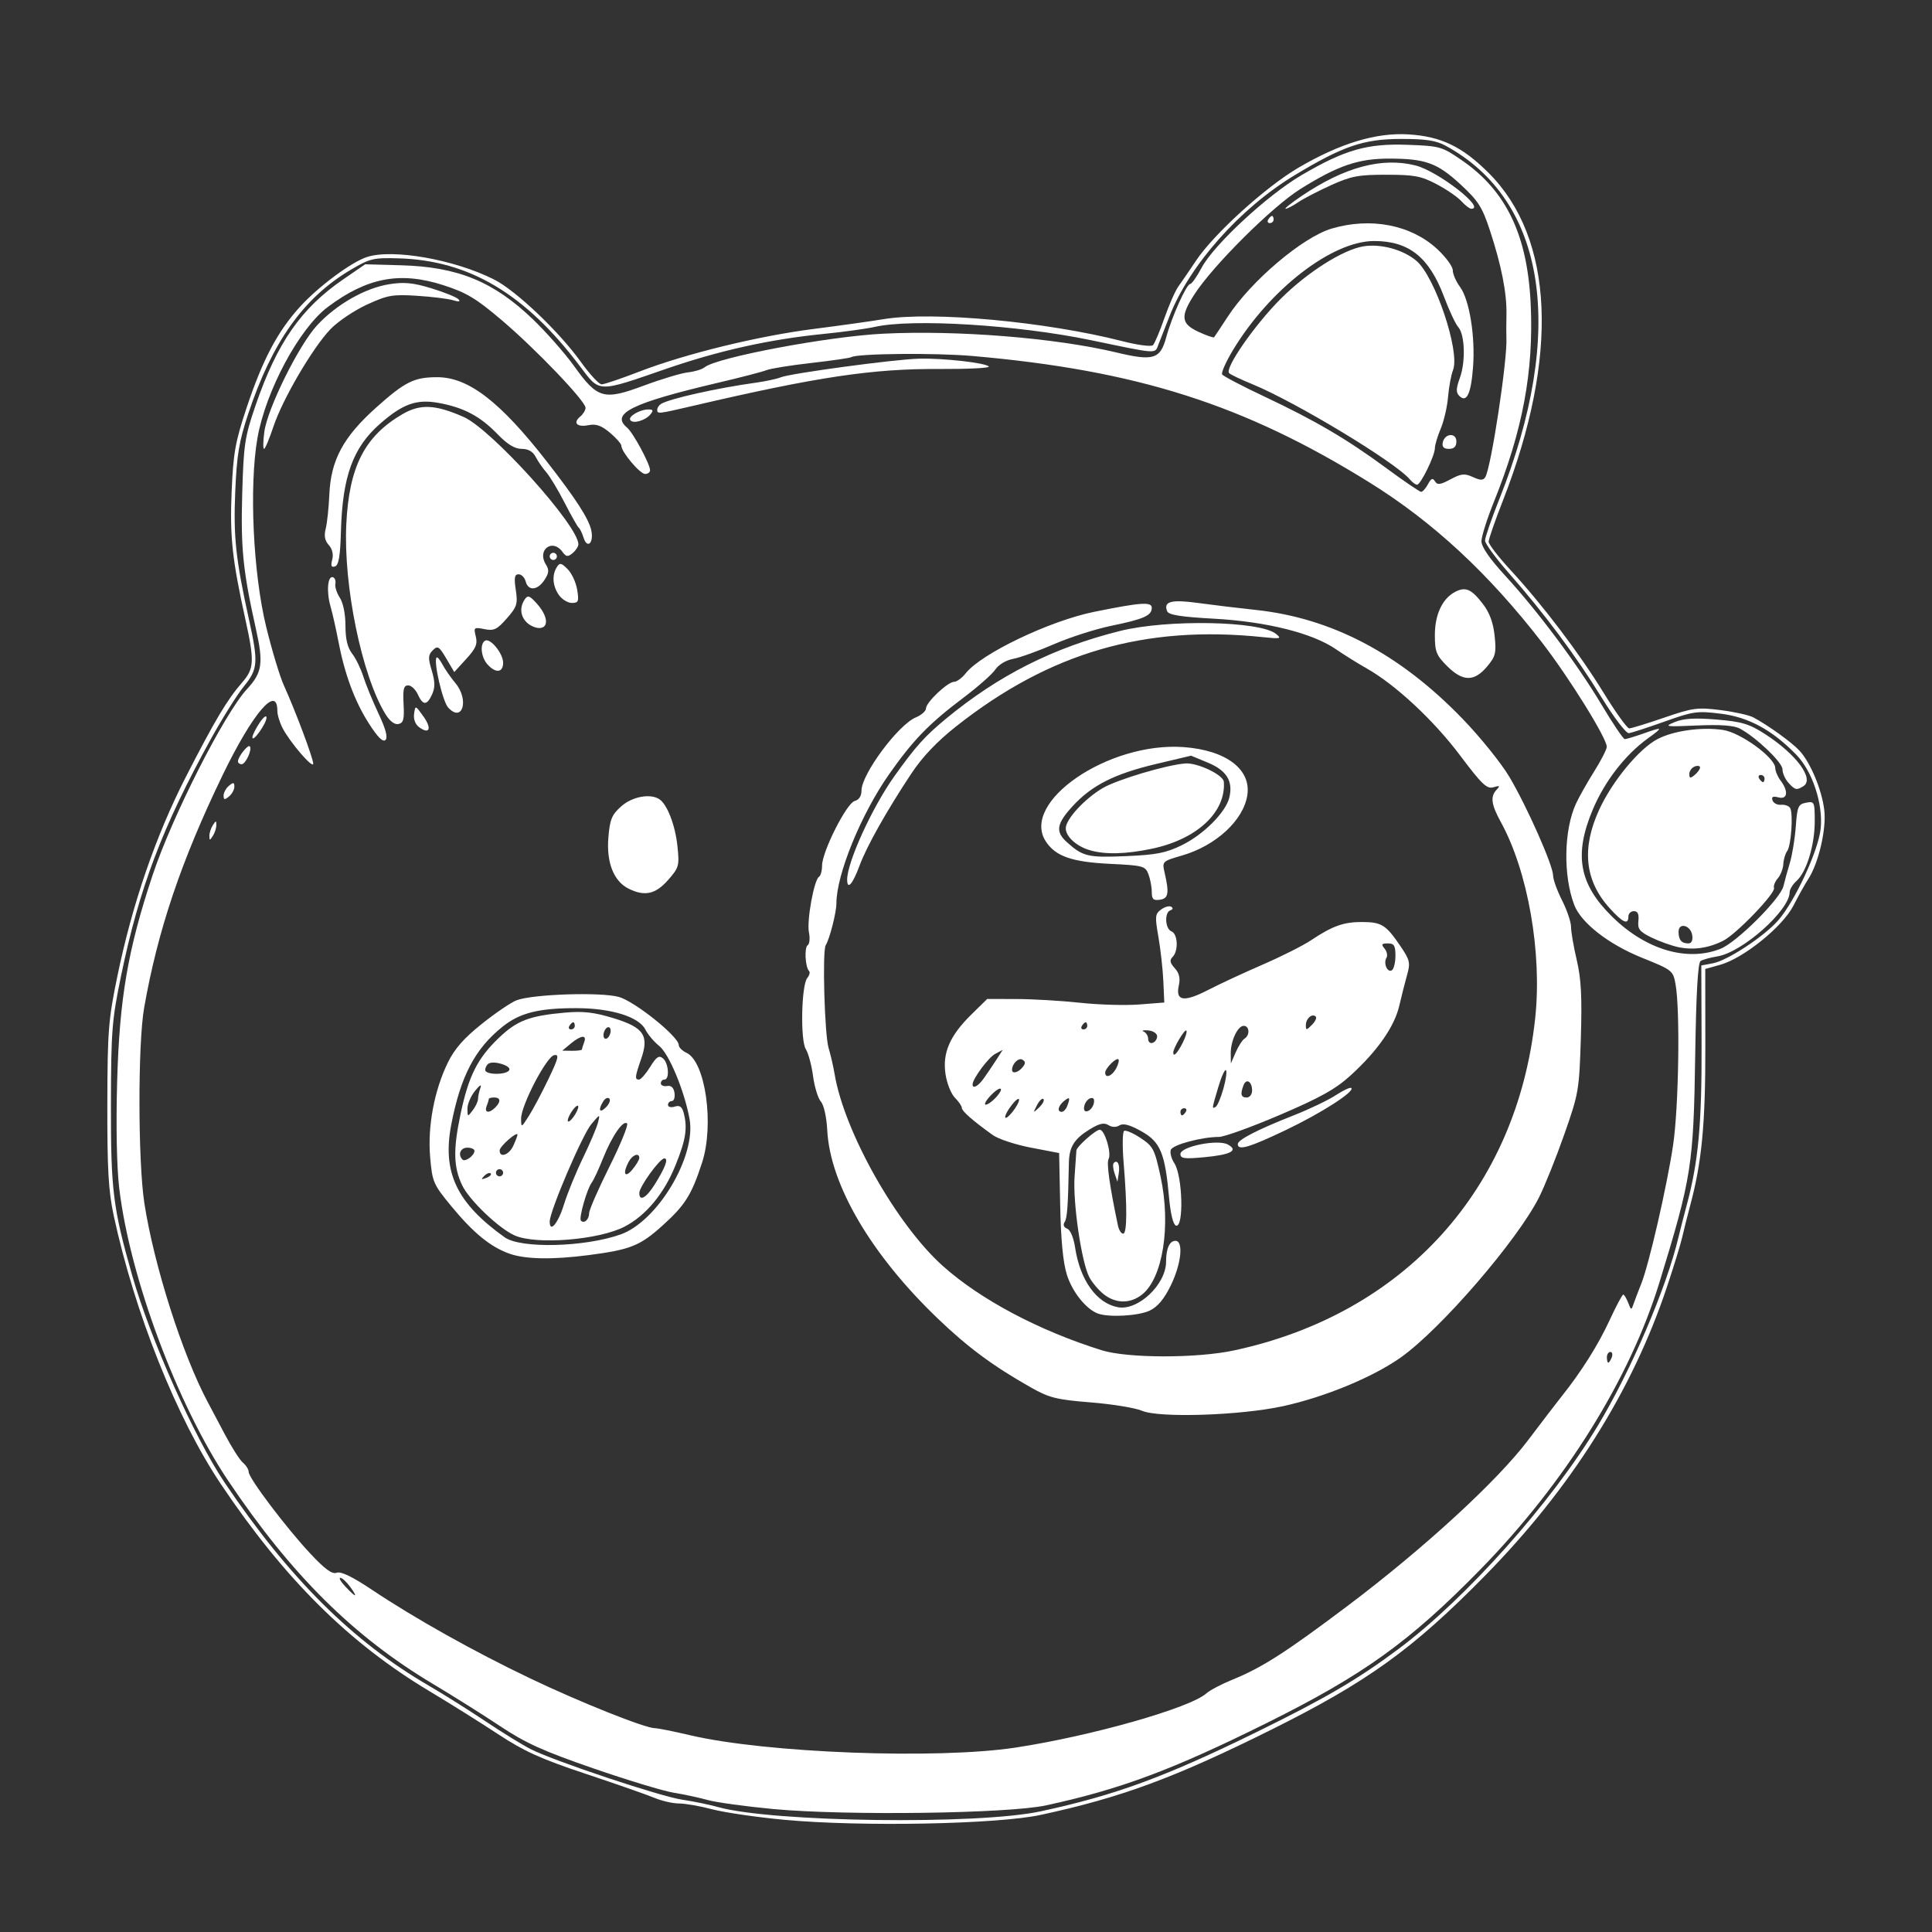
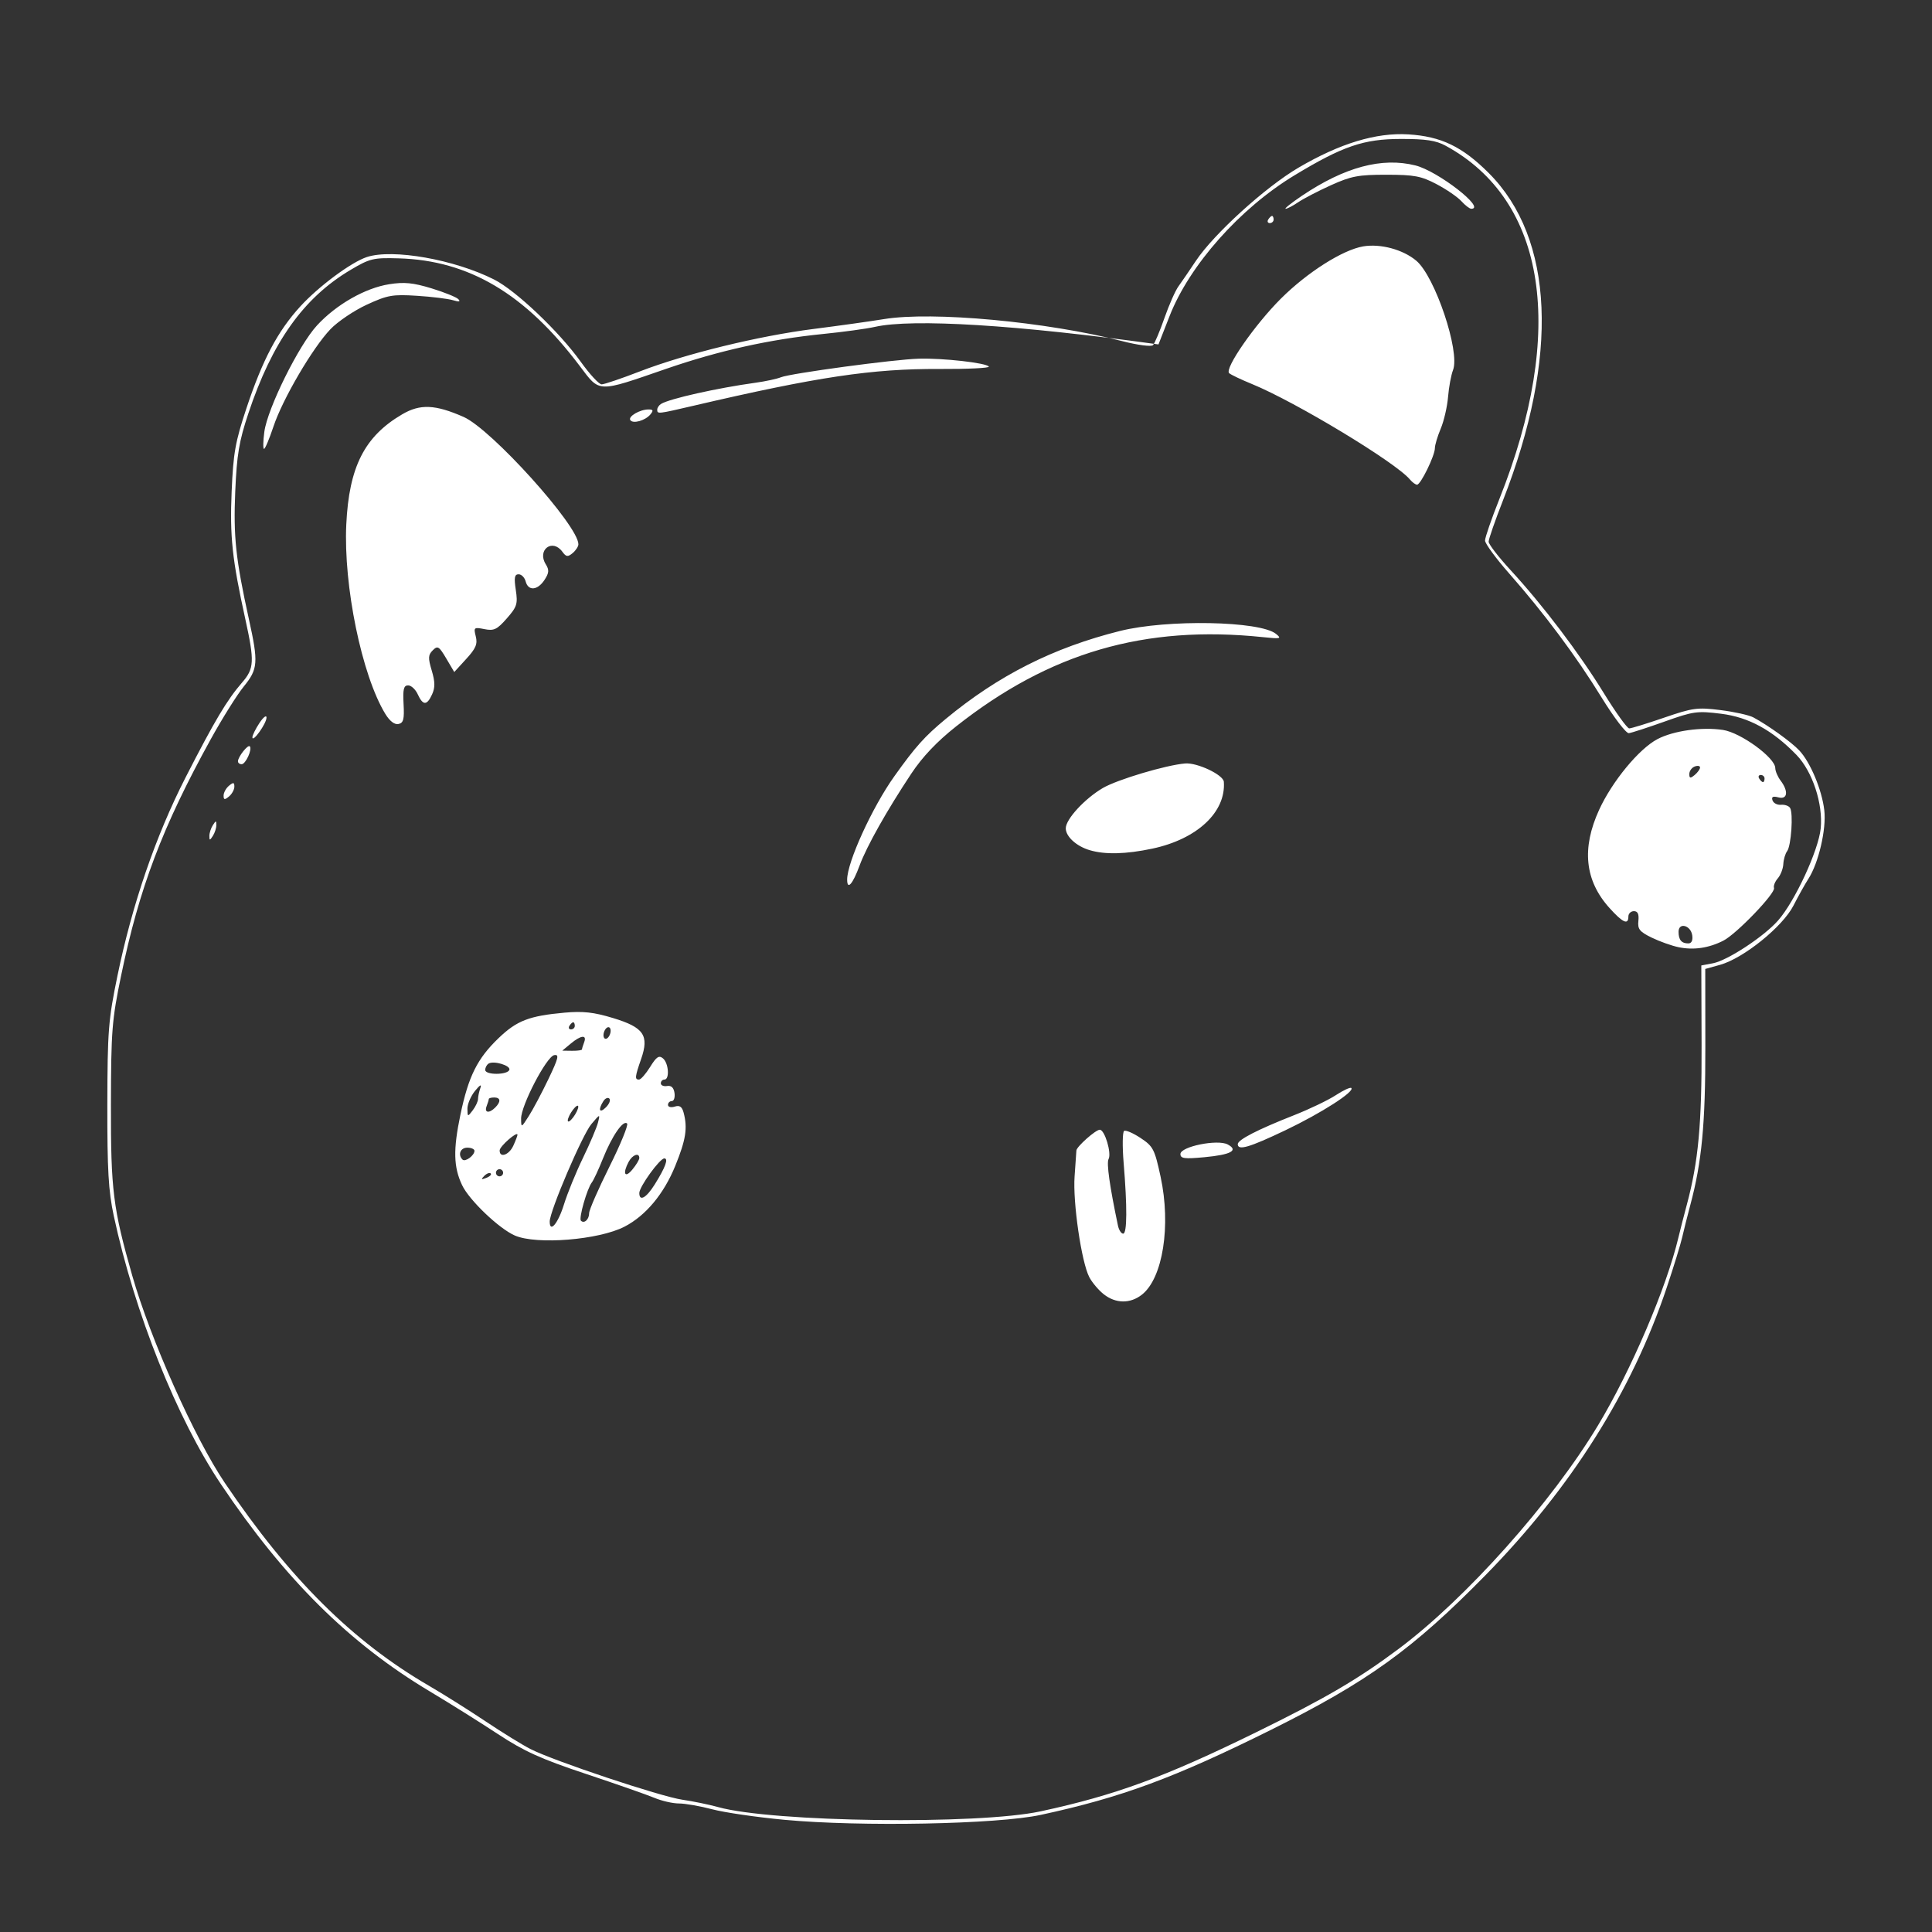
<svg xmlns="http://www.w3.org/2000/svg" width="72" height="72" viewBox="0 0 72 72" fill="none">
  <rect x="0" y="0" width="72" height="72" fill="#333333" stroke="none" />
-   <path d="M29.234 67.819C28.206 67.723 26.995 67.547 26.544 67.427C26.093 67.308 25.535 67.21 25.304 67.21C25.074 67.21 24.662 67.116 24.389 67.001C24.116 66.887 22.963 66.483 21.827 66.105C20.152 65.547 19.534 65.267 18.555 64.623C17.891 64.186 16.747 63.469 16.012 63.03C13.018 61.24 10.61 58.851 8.241 55.323C6.591 52.866 5.02 48.933 4.239 45.308C4.042 44.391 3.996 43.594 4 41.168C4.006 38.414 4.037 38.012 4.378 36.36C4.928 33.695 5.804 31.147 6.92 28.965C7.999 26.858 8.461 26.082 9.021 25.437C9.476 24.913 9.489 24.651 9.142 23.071C8.651 20.837 8.562 20.004 8.633 18.312C8.694 16.885 8.768 16.465 9.184 15.214C9.786 13.404 10.347 12.344 11.192 11.419C11.876 10.671 13.093 9.768 13.675 9.578C14.638 9.264 16.939 9.671 18.416 10.418C19.229 10.829 20.836 12.356 21.648 13.489C21.977 13.948 22.325 14.324 22.421 14.324C22.518 14.324 23.155 14.108 23.838 13.844C25.543 13.186 28.269 12.519 30.323 12.259C31.266 12.139 32.443 11.974 32.937 11.893C34.743 11.595 38.989 11.988 41.83 12.715C42.397 12.861 42.905 12.927 42.968 12.863C43.031 12.8 43.222 12.347 43.394 11.856C43.566 11.365 43.8 10.833 43.916 10.674C44.031 10.514 44.326 10.084 44.571 9.716C45.238 8.716 47.165 6.967 48.392 6.248C49.938 5.342 51.281 4.935 52.486 5.008C53.705 5.083 54.495 5.463 55.481 6.448C57.916 8.883 58.108 13.286 56.013 18.645C55.718 19.398 55.477 20.092 55.477 20.187C55.477 20.282 55.845 20.759 56.296 21.248C57.501 22.555 58.857 24.345 59.771 25.833C60.215 26.554 60.64 27.145 60.716 27.145C60.792 27.145 61.378 26.965 62.018 26.745C63.086 26.378 63.258 26.355 64.118 26.463C64.633 26.528 65.184 26.65 65.342 26.735C65.892 27.029 66.764 27.657 67.056 27.969C67.469 28.41 67.896 29.432 67.986 30.194C68.069 30.892 67.773 32.167 67.392 32.754C67.273 32.937 67.022 33.386 66.835 33.752C66.433 34.536 64.978 35.711 64.106 35.955L63.55 36.11L63.553 39.006C63.557 41.888 63.421 43.312 62.993 44.907C62.885 45.311 62.749 45.852 62.691 46.109C62.633 46.366 62.374 47.207 62.116 47.979C60.822 51.848 58.551 55.452 55.357 58.706C52.654 61.459 50.968 62.675 47.361 64.469C43.758 66.26 41.79 66.987 38.783 67.636C37.161 67.987 32.075 68.084 29.234 67.819ZM38.783 67.503C41.563 66.903 43.407 66.227 46.796 64.565C49.399 63.289 50.596 62.589 52.123 61.449C54.633 59.573 57.815 56.008 59.553 53.12C60.787 51.072 62.109 47.98 62.552 46.109C62.613 45.852 62.751 45.311 62.86 44.907C63.294 43.289 63.423 41.898 63.413 38.941L63.403 35.98L63.838 35.898C64.376 35.797 65.739 34.902 66.263 34.305C66.892 33.589 67.768 31.697 67.852 30.875C67.945 29.961 67.545 28.748 66.949 28.133C66.058 27.213 65.172 26.729 64.146 26.6C63.251 26.488 63.108 26.507 62.036 26.89C61.403 27.116 60.803 27.311 60.702 27.323C60.601 27.335 60.146 26.739 59.69 25.999C58.741 24.455 57.548 22.855 56.247 21.377C55.75 20.812 55.343 20.258 55.343 20.144C55.343 20.031 55.584 19.334 55.878 18.595C58.372 12.335 57.631 7.472 53.873 5.43C53.513 5.234 53.134 5.177 52.205 5.178C50.818 5.18 50.044 5.444 48.248 6.53C46.209 7.762 44.325 9.885 43.584 11.786C43.426 12.19 43.242 12.663 43.173 12.836C43.032 13.195 43.193 13.205 40.653 12.677C37.913 12.107 34.008 11.867 32.608 12.181C32.295 12.252 31.422 12.372 30.668 12.447C28.675 12.648 26.8 13.065 24.827 13.745C22.233 14.641 22.365 14.645 21.603 13.636C19.577 10.951 17.477 9.703 14.859 9.628C13.911 9.601 13.786 9.631 13.065 10.058C11.313 11.097 10.143 12.741 9.254 15.411C8.909 16.448 8.826 16.942 8.767 18.312C8.695 20.004 8.784 20.835 9.275 23.071C9.634 24.701 9.616 24.93 9.083 25.586C8.834 25.892 8.282 26.774 7.856 27.545C6.054 30.811 5.188 33.094 4.513 36.36C4.171 38.013 4.139 38.412 4.134 41.168C4.128 44.352 4.212 45.028 4.929 47.54C5.606 49.909 7.248 53.586 8.375 55.257C10.784 58.828 13.139 61.169 15.981 62.82C16.512 63.129 17.458 63.723 18.083 64.141C18.707 64.559 19.467 65.028 19.772 65.183C20.642 65.627 24.615 66.952 25.428 67.07C25.832 67.129 26.433 67.253 26.763 67.345C28.784 67.909 36.434 68.01 38.783 67.503ZM41.135 48.234C40.94 48.081 40.697 47.792 40.594 47.594C40.301 47.028 39.977 44.802 40.047 43.839C40.082 43.361 40.112 42.928 40.114 42.876C40.121 42.733 40.831 42.102 40.986 42.102C41.17 42.102 41.432 42.976 41.313 43.195C41.232 43.343 41.353 44.2 41.663 45.675C41.698 45.84 41.785 45.975 41.857 45.975C42.005 45.975 42.011 44.975 41.874 43.327C41.824 42.715 41.832 42.183 41.893 42.146C41.954 42.108 42.231 42.227 42.508 42.411C42.975 42.72 43.03 42.826 43.251 43.849C43.646 45.676 43.336 47.635 42.556 48.248C42.121 48.59 41.581 48.585 41.135 48.234ZM19.186 46.044C18.598 45.788 17.486 44.727 17.221 44.167C16.901 43.493 16.886 42.843 17.158 41.543C17.459 40.108 17.788 39.448 18.582 38.687C19.263 38.034 19.718 37.859 21.038 37.739C21.727 37.677 22.128 37.721 22.851 37.941C23.995 38.288 24.199 38.588 23.892 39.468C23.661 40.133 23.651 40.233 23.814 40.233C23.882 40.233 24.068 40.02 24.229 39.761C24.463 39.382 24.558 39.319 24.707 39.443C24.92 39.62 24.961 40.233 24.76 40.233C24.687 40.233 24.627 40.295 24.627 40.372C24.627 40.449 24.732 40.494 24.86 40.472C25.016 40.446 25.108 40.533 25.137 40.733C25.16 40.899 25.115 41.034 25.037 41.034C24.958 41.034 24.894 41.098 24.894 41.176C24.894 41.255 25.006 41.283 25.144 41.24C25.328 41.181 25.416 41.241 25.476 41.464C25.63 42.037 25.561 42.476 25.166 43.446C24.739 44.497 24.063 45.306 23.274 45.714C22.315 46.209 19.997 46.397 19.186 46.044ZM21.018 44.884C21.145 44.473 21.463 43.694 21.725 43.153C21.987 42.612 22.239 42.019 22.285 41.835C22.368 41.507 22.363 41.508 22.037 41.894C21.703 42.289 20.486 45.136 20.486 45.523C20.486 45.968 20.799 45.593 21.018 44.884ZM21.956 45.209C21.956 45.09 22.296 44.312 22.711 43.48C23.127 42.647 23.423 41.923 23.37 41.87C23.226 41.726 22.806 42.336 22.472 43.171C22.311 43.575 22.124 43.978 22.056 44.066C21.876 44.301 21.562 45.404 21.65 45.492C21.772 45.614 21.956 45.444 21.956 45.209ZM24.401 44.139C24.799 43.501 24.92 43.171 24.757 43.171C24.588 43.171 23.825 44.227 23.825 44.46C23.825 44.79 24.085 44.645 24.401 44.139ZM18.287 43.731C18.245 43.69 18.137 43.731 18.047 43.822C17.916 43.954 17.931 43.969 18.122 43.897C18.253 43.847 18.328 43.772 18.287 43.731ZM18.75 43.705C18.75 43.632 18.69 43.572 18.617 43.572C18.543 43.572 18.483 43.632 18.483 43.705C18.483 43.779 18.543 43.839 18.617 43.839C18.69 43.839 18.75 43.779 18.75 43.705ZM23.825 43.156C23.825 42.942 23.57 43.032 23.429 43.296C23.195 43.733 23.282 43.927 23.563 43.59C23.707 43.417 23.825 43.221 23.825 43.156ZM17.682 42.887C17.682 42.823 17.562 42.77 17.415 42.77C17.158 42.77 17.053 43.031 17.236 43.214C17.337 43.315 17.682 43.062 17.682 42.887ZM19.13 42.697C19.215 42.51 19.285 42.327 19.285 42.29C19.285 42.14 18.625 42.717 18.621 42.87C18.613 43.168 18.97 43.047 19.13 42.697ZM20.437 40.216C20.813 39.431 20.848 39.285 20.653 39.322C20.367 39.374 19.417 41.197 19.42 41.687C19.423 42.034 19.424 42.034 19.705 41.595C19.86 41.352 20.19 40.732 20.437 40.216ZM21.551 41.242C21.548 41.164 21.458 41.218 21.35 41.36C21.242 41.503 21.156 41.683 21.159 41.761C21.161 41.839 21.251 41.785 21.359 41.643C21.467 41.5 21.553 41.32 21.551 41.242ZM17.815 40.953C17.815 40.862 17.855 40.679 17.903 40.544C17.958 40.39 17.884 40.431 17.703 40.654C17.544 40.85 17.417 41.15 17.419 41.322C17.423 41.626 17.429 41.627 17.619 41.376C17.727 41.233 17.815 41.043 17.815 40.953ZM18.456 41.274C18.675 41.056 18.658 40.9 18.416 40.9C18.306 40.9 18.216 40.926 18.216 40.956C18.216 40.987 18.18 41.107 18.135 41.223C18.039 41.473 18.228 41.503 18.456 41.274ZM22.708 40.941C22.654 40.886 22.553 40.93 22.485 41.038C22.279 41.363 22.341 41.508 22.582 41.266C22.706 41.142 22.763 40.996 22.708 40.941ZM18.983 39.869C19.036 39.709 18.401 39.518 18.21 39.636C18.14 39.679 18.083 39.786 18.083 39.873C18.082 40.069 18.918 40.065 18.983 39.869ZM21.689 39.108C21.689 39.078 21.725 38.958 21.77 38.841C21.88 38.552 21.649 38.576 21.269 38.893L20.954 39.155L21.321 39.16C21.523 39.162 21.689 39.139 21.689 39.108ZM22.757 38.414C22.757 38.304 22.697 38.251 22.623 38.296C22.55 38.342 22.49 38.469 22.49 38.579C22.49 38.689 22.55 38.742 22.623 38.697C22.697 38.651 22.757 38.524 22.757 38.414ZM21.421 38.229C21.421 38.156 21.395 38.096 21.362 38.096C21.33 38.096 21.266 38.156 21.221 38.229C21.176 38.303 21.202 38.363 21.28 38.363C21.358 38.363 21.421 38.303 21.421 38.229ZM43.991 43.008C43.991 42.729 45.376 42.448 45.754 42.651C46.17 42.873 45.876 43.033 44.883 43.126C44.141 43.196 43.991 43.176 43.991 43.008ZM46.128 42.639C46.128 42.476 46.864 42.097 48.22 41.563C48.796 41.336 49.498 41 49.78 40.815C50.062 40.631 50.323 40.51 50.36 40.547C50.493 40.68 49.237 41.485 47.904 42.121C46.55 42.766 46.128 42.889 46.128 42.639ZM62.555 35.299C62.298 35.246 61.847 35.085 61.553 34.942C61.102 34.722 61.025 34.625 61.058 34.319C61.084 34.065 61.035 33.956 60.891 33.956C60.778 33.956 60.685 34.046 60.685 34.156C60.685 34.482 60.478 34.389 59.982 33.84C59.062 32.82 58.935 31.619 59.596 30.177C60.082 29.117 61.082 27.905 61.768 27.545C62.366 27.231 63.418 27.084 64.212 27.203C64.871 27.302 66.154 28.237 66.159 28.622C66.16 28.736 66.249 28.947 66.357 29.089C66.659 29.489 66.618 29.806 66.276 29.716C66.07 29.662 66.01 29.694 66.057 29.829C66.093 29.932 66.236 30.005 66.374 29.992C66.511 29.979 66.663 30.032 66.711 30.109C66.835 30.309 66.752 31.519 66.602 31.719C66.532 31.811 66.468 32.028 66.459 32.201C66.45 32.375 66.357 32.615 66.252 32.735C66.148 32.856 66.085 33.016 66.112 33.09C66.182 33.279 64.714 34.807 64.224 35.056C63.678 35.333 63.113 35.416 62.555 35.299ZM63.065 34.859C63.011 34.48 62.555 34.361 62.555 34.725C62.555 35.028 62.665 35.158 62.92 35.158C63.038 35.158 63.092 35.047 63.065 34.859ZM65.76 29.014C65.76 28.941 65.697 28.881 65.619 28.881C65.541 28.881 65.514 28.941 65.56 29.014C65.605 29.088 65.669 29.148 65.701 29.148C65.734 29.148 65.76 29.088 65.76 29.014ZM63.356 28.602C63.356 28.54 63.266 28.523 63.156 28.566C63.046 28.608 62.956 28.733 62.956 28.845C62.956 29.009 62.993 29.016 63.156 28.881C63.266 28.789 63.356 28.664 63.356 28.602ZM31.571 32.779C31.571 32.131 32.503 30.089 33.327 28.933C34.115 27.826 34.461 27.441 35.244 26.793C37.208 25.168 39.253 24.136 41.74 23.514C43.499 23.075 46.951 23.139 47.551 23.622C47.774 23.802 47.728 23.814 47.063 23.744C42.661 23.285 39.116 24.317 35.625 27.076C34.919 27.634 34.376 28.206 33.964 28.827C33.048 30.207 32.298 31.541 32.034 32.257C31.777 32.954 31.571 33.186 31.571 32.779ZM40.605 31.682C40.11 31.534 39.718 31.174 39.718 30.868C39.718 30.53 40.423 29.764 41.1 29.367C41.637 29.053 43.452 28.511 44.167 28.452C44.617 28.414 45.591 28.876 45.609 29.135C45.691 30.265 44.613 31.272 42.944 31.626C41.956 31.835 41.18 31.854 40.605 31.682ZM7.803 31.151C7.803 31.041 7.861 30.861 7.933 30.751C8.048 30.573 8.062 30.573 8.062 30.751C8.062 30.861 8.004 31.041 7.933 31.151C7.818 31.329 7.803 31.329 7.803 31.151ZM8.333 29.648C8.333 29.538 8.424 29.373 8.534 29.282C8.697 29.146 8.734 29.153 8.734 29.316C8.734 29.426 8.644 29.591 8.534 29.682C8.371 29.817 8.333 29.811 8.333 29.648ZM8.868 28.372C8.868 28.207 9.238 27.737 9.309 27.813C9.409 27.921 9.155 28.48 9.005 28.48C8.93 28.48 8.868 28.432 8.868 28.372ZM9.406 27.479C9.404 27.405 9.523 27.165 9.669 26.944C9.815 26.724 9.933 26.634 9.932 26.744C9.93 26.965 9.409 27.692 9.406 27.479ZM14.357 26.601C13.483 25.164 12.797 21.83 12.905 19.546C13.007 17.4 13.584 16.263 14.989 15.44C15.658 15.048 16.214 15.071 17.276 15.537C18.312 15.992 21.555 19.588 21.555 20.283C21.555 20.366 21.458 20.515 21.34 20.613C21.159 20.763 21.099 20.756 20.958 20.562C20.586 20.054 20.005 20.494 20.34 21.03C20.472 21.241 20.462 21.352 20.291 21.613C20.034 22.005 19.686 22.033 19.59 21.669C19.552 21.522 19.434 21.402 19.328 21.402C19.175 21.402 19.153 21.525 19.222 21.984C19.301 22.509 19.267 22.614 18.887 23.047C18.523 23.462 18.408 23.517 18.054 23.446C17.663 23.368 17.647 23.381 17.731 23.718C17.803 24.002 17.732 24.168 17.374 24.558L16.929 25.045L16.63 24.538C16.362 24.084 16.309 24.053 16.128 24.235C15.955 24.407 15.949 24.521 16.09 24.99C16.215 25.409 16.218 25.624 16.103 25.876C15.911 26.299 15.762 26.298 15.569 25.876C15.486 25.692 15.324 25.542 15.21 25.542C15.045 25.542 15.01 25.682 15.04 26.238C15.071 26.809 15.036 26.943 14.848 26.982C14.702 27.012 14.522 26.872 14.357 26.601ZM52.542 17.867C52.016 17.234 48.289 14.981 46.663 14.314C46.258 14.149 45.874 13.966 45.808 13.908C45.62 13.744 46.766 12.094 47.74 11.124C48.721 10.147 50.04 9.311 50.802 9.182C51.448 9.073 52.286 9.299 52.782 9.717C53.478 10.303 54.418 13.098 54.151 13.789C54.079 13.973 53.995 14.424 53.965 14.791C53.934 15.159 53.811 15.692 53.691 15.976C53.571 16.261 53.474 16.587 53.474 16.702C53.474 16.978 52.945 18.063 52.81 18.063C52.752 18.063 52.632 17.975 52.542 17.867ZM9.851 16.093C9.967 15.222 11.134 12.864 11.814 12.127C12.531 11.348 13.61 10.733 14.506 10.592C15.064 10.504 15.392 10.536 16.079 10.745C16.557 10.891 17.008 11.073 17.081 11.149C17.173 11.245 17.111 11.257 16.881 11.188C16.697 11.133 16.093 11.058 15.537 11.023C14.626 10.965 14.444 10.998 13.668 11.355C13.194 11.574 12.585 11.985 12.313 12.27C11.645 12.971 10.533 14.871 10.192 15.893C10.039 16.352 9.881 16.728 9.84 16.728C9.799 16.728 9.804 16.442 9.851 16.093ZM23.488 15.653C23.404 15.517 23.848 15.259 24.167 15.259C24.344 15.259 24.359 15.298 24.238 15.445C24.045 15.677 23.582 15.806 23.488 15.653ZM24.493 15.267C24.493 15.197 24.558 15.101 24.637 15.052C24.95 14.859 26.724 14.461 28.166 14.262C28.533 14.211 28.954 14.12 29.101 14.06C29.461 13.914 33.324 13.392 34.242 13.367C35.14 13.341 36.766 13.525 36.85 13.662C36.884 13.716 36.055 13.756 35.009 13.751C32.51 13.737 30.458 14.044 25.822 15.126C24.508 15.432 24.493 15.434 24.493 15.267ZM47.263 8.181C47.309 8.107 47.372 8.047 47.405 8.047C47.437 8.047 47.464 8.107 47.464 8.181C47.464 8.254 47.4 8.314 47.322 8.314C47.245 8.314 47.218 8.254 47.263 8.181ZM48.518 7.297C50.113 6.223 51.502 5.852 52.751 6.166C53.588 6.377 55.395 7.78 54.83 7.78C54.768 7.78 54.602 7.653 54.462 7.498C54.322 7.343 53.908 7.059 53.54 6.865C52.963 6.561 52.709 6.513 51.671 6.512C50.625 6.511 50.355 6.562 49.6 6.903C49.123 7.119 48.573 7.405 48.378 7.538C48.183 7.671 47.973 7.78 47.912 7.78C47.851 7.78 48.124 7.563 48.518 7.297Z" fill="white" />
-   <path d="M28.833 67.419C27.805 67.323 26.693 67.171 26.363 67.079C26.032 66.988 25.461 66.865 25.094 66.807C24.727 66.748 23.387 66.342 22.117 65.904C20.246 65.258 19.589 64.96 18.648 64.335C18.01 63.91 16.885 63.203 16.149 62.764C13.175 60.989 10.862 58.697 8.508 55.189C6.608 52.36 4.835 47.599 4.443 44.275C4.35 43.484 4.32 41.961 4.366 40.31C4.452 37.206 4.763 35.394 5.685 32.62C6.414 30.426 8.36 26.592 9.209 25.676C9.772 25.067 9.824 24.717 9.537 23.436C9.054 21.272 8.969 20.435 9.027 18.396C9.079 16.57 9.122 16.283 9.516 15.132C10.322 12.779 11.215 11.492 12.794 10.409L13.608 9.85L14.944 9.886C17.062 9.944 18.397 10.492 19.866 11.905C20.37 12.391 21.057 13.171 21.393 13.639C22.268 14.862 22.497 14.927 23.987 14.373C24.648 14.127 25.391 13.904 25.639 13.877C25.887 13.85 26.166 13.765 26.259 13.688C26.712 13.319 30.853 12.539 32.907 12.436C35.677 12.298 39.325 12.591 41.608 13.136C42.985 13.466 43.242 13.386 43.463 12.565C43.663 11.821 44.218 10.585 44.351 10.585C44.411 10.585 44.604 10.312 44.781 9.978C45.233 9.125 47.227 7.276 48.499 6.53C50.121 5.579 50.954 5.341 52.458 5.397C53.667 5.441 53.735 5.461 54.484 5.977C56.144 7.121 56.931 8.775 57.046 11.365C57.157 13.841 56.745 16.043 55.677 18.692C55.42 19.33 55.209 19.995 55.209 20.171C55.209 20.379 55.517 20.825 56.089 21.447C57.306 22.772 58.779 24.744 59.687 26.265C60.107 26.969 60.496 27.545 60.551 27.545C60.606 27.545 60.907 27.455 61.219 27.345C61.992 27.072 62.007 27.087 61.398 27.528C60.561 28.134 59.797 29.124 59.356 30.175C58.65 31.858 58.845 32.943 60.074 34.156C61.329 35.395 62.877 35.855 64.122 35.357C64.727 35.115 66.355 33.491 66.465 33.021C66.508 32.837 66.615 32.447 66.704 32.153C66.792 31.859 66.891 31.249 66.924 30.798C66.978 30.056 67.015 29.97 67.307 29.915C67.618 29.855 67.63 29.881 67.63 30.612C67.63 31.493 67.325 32.492 66.954 32.828C66.811 32.957 66.695 33.146 66.695 33.249C66.695 33.922 64.938 35.486 64.009 35.64C63.743 35.684 63.459 35.762 63.377 35.813C63.276 35.875 63.211 36.995 63.176 39.304C63.113 43.428 63.043 43.877 61.847 47.778C60.735 51.403 58.324 55.269 55.154 58.505C52.533 61.182 50.813 62.418 47.227 64.202C43.703 65.954 41.77 66.676 38.983 67.281C37.572 67.588 31.543 67.669 28.833 67.419ZM37.848 65.127C40.662 64.7 44.356 63.65 44.959 63.106C45.087 62.991 45.526 62.76 45.934 62.594C47.035 62.147 47.93 61.572 50.248 59.826C53.069 57.7 55.804 55.187 56.949 53.669C57.454 53 58.011 52.272 58.187 52.052C58.922 51.133 59.557 50.127 59.978 49.215C60.224 48.682 60.456 48.246 60.493 48.246C60.53 48.246 60.612 48.381 60.676 48.546C60.788 48.837 60.795 48.838 60.883 48.58C60.934 48.433 61.06 48.102 61.163 47.845C61.452 47.129 62.125 44.2 62.352 42.671C62.561 41.261 62.617 37.666 62.445 36.694C62.352 36.168 62.331 36.152 61.191 35.692C59.948 35.191 58.926 34.395 58.67 33.73C58.25 32.635 58.278 30.931 58.734 29.946C58.852 29.691 59.157 29.151 59.411 28.747C59.665 28.343 59.876 27.932 59.879 27.833C59.888 27.522 58.486 25.264 57.463 23.94C55.486 21.381 53.411 19.456 51.045 17.985C46.366 15.075 42.376 13.803 36.245 13.267C34.847 13.145 31.946 13.173 31.722 13.311C31.672 13.342 31.001 13.44 30.232 13.527C29.462 13.614 28.713 13.735 28.566 13.794C28.419 13.854 27.608 14.065 26.763 14.263C23.547 15.019 22.742 15.415 23.368 15.935C23.593 16.122 24.226 17.294 24.226 17.525C24.226 17.601 24.143 17.663 24.041 17.663C23.849 17.663 23.157 16.843 23.157 16.615C23.157 16.543 22.966 16.323 22.732 16.127C22.414 15.859 22.214 15.788 21.936 15.844C21.503 15.93 21.337 15.761 21.623 15.525C21.732 15.434 21.822 15.287 21.822 15.198C21.822 14.948 19.966 13.009 18.693 11.928C17.735 11.115 17.381 10.903 16.514 10.625C14.909 10.11 13.682 10.342 12.219 11.438C11.153 12.236 9.901 14.569 9.594 16.328C9.281 18.118 9.432 21.364 9.92 23.36C10.132 24.23 10.429 25.212 10.579 25.542C11.01 26.493 11.673 28.262 11.673 28.459C11.672 28.672 10.805 27.664 10.528 27.129C10.423 26.925 10.336 26.638 10.336 26.491C10.336 25.496 9.414 26.578 8.299 28.881C6.754 32.074 5.876 34.678 5.371 37.562C5.135 38.907 5.141 43.292 5.38 44.84C5.738 47.158 6.799 50.486 7.742 52.252C7.84 52.436 8.128 52.98 8.383 53.462C8.637 53.944 8.94 54.417 9.056 54.513C9.173 54.61 9.268 54.765 9.268 54.857C9.268 55.088 10.681 56.957 11.579 57.913C12.12 58.489 12.379 58.676 12.548 58.611C12.704 58.552 13.133 58.759 13.861 59.246C15.47 60.32 17.649 61.541 19.752 62.546C21.62 63.439 24.04 64.405 24.41 64.405C24.517 64.405 25.106 64.523 25.718 64.667C28.542 65.331 34.913 65.573 37.848 65.127ZM42.551 52.573C42.309 52.468 41.456 52.328 40.655 52.264C39.373 52.161 39.105 52.094 38.423 51.709C37.007 50.908 36.066 50.212 34.935 49.125C32.46 46.749 30.936 44.149 30.829 42.121C30.803 41.628 30.704 41.18 30.591 41.053C30.485 40.932 30.354 40.505 30.3 40.102C30.246 39.7 30.125 39.249 30.031 39.101C29.822 38.772 29.864 36.713 30.085 36.447C30.167 36.349 30.196 36.231 30.151 36.186C30.008 36.043 29.969 35.307 30.101 35.225C30.17 35.182 30.191 34.968 30.147 34.748C30.06 34.315 30.336 32.79 30.522 32.675C30.585 32.636 30.636 32.449 30.636 32.259C30.636 31.741 31.55 29.93 31.851 29.851C32.012 29.809 32.105 29.667 32.105 29.464C32.105 28.853 33.476 27.006 34.131 26.735C34.339 26.649 34.509 26.498 34.509 26.401C34.509 26.175 35.318 25.41 35.558 25.409C35.658 25.409 35.851 25.266 35.988 25.093C36.564 24.361 39.109 23.142 40.768 22.803C42.511 22.448 42.923 22.419 42.923 22.651C42.923 22.941 42.626 23.073 41.408 23.323C40.832 23.441 39.878 23.747 39.288 24.003C38.698 24.259 38.009 24.507 37.757 24.554C37.493 24.603 37.213 24.771 37.096 24.948C36.985 25.118 36.442 25.597 35.89 26.013C34.621 26.968 34.023 27.585 33.124 28.868C32.086 30.35 31.17 32.598 31.17 33.668C31.17 34.006 30.918 34.994 30.772 35.225C30.641 35.433 30.729 38.565 30.88 39.058C30.954 39.3 31.055 39.739 31.104 40.032C31.469 42.195 33.422 45.653 35.148 47.189C36.552 48.44 38.718 49.587 41.053 50.319C42.018 50.621 44.603 50.625 45.994 50.325C52.326 48.964 56.532 44.319 57.213 37.936C57.473 35.502 56.941 32.469 55.931 30.634C55.571 29.977 55.533 29.683 55.777 29.427C55.913 29.284 55.891 29.268 55.657 29.338C55.412 29.412 55.226 29.235 54.409 28.147C53.428 26.842 52.01 25.521 50.936 24.912C50.605 24.725 50.087 24.402 49.785 24.194C48.916 23.595 47.206 23.167 45.257 23.058C43.987 22.988 43.549 22.917 43.494 22.775C43.354 22.41 43.648 22.334 44.665 22.473C45.213 22.548 46.171 22.664 46.796 22.73C49.632 23.033 52.158 24.361 54.501 26.783C55.157 27.461 55.944 28.437 56.249 28.95C56.905 30.055 57.88 32.255 57.88 32.631C57.88 32.777 58.031 33.193 58.214 33.555C58.398 33.918 58.548 34.363 58.548 34.544C58.548 34.726 58.644 35.283 58.762 35.784C58.926 36.484 58.961 37.156 58.913 38.697C58.853 40.632 58.832 40.754 58.293 42.285C57.987 43.156 57.564 44.209 57.354 44.624C56.544 46.229 53.708 49.516 52.215 50.58C51.184 51.315 49.384 52.061 47.816 52.404C46.221 52.752 43.185 52.85 42.551 52.573ZM40.919 48.953C40.481 48.794 39.967 48.155 39.763 47.517C39.617 47.058 39.536 46.225 39.51 44.907L39.471 42.971L38.423 42.77C37.847 42.66 37.208 42.45 37.002 42.303C36.256 41.769 35.845 41.408 35.845 41.289C35.845 41.222 35.729 41.052 35.587 40.91C35.446 40.769 35.288 40.374 35.237 40.033C35.118 39.24 35.395 38.598 36.198 37.81L36.79 37.228L37.887 37.231C38.49 37.232 39.554 37.295 40.252 37.37C40.95 37.446 41.941 37.474 42.455 37.434L43.39 37.361L43.354 36.56C43.334 36.119 43.251 35.38 43.171 34.917C43.037 34.153 43.046 34.059 43.272 33.894C43.409 33.794 43.579 33.748 43.649 33.792C43.724 33.838 43.711 33.893 43.617 33.925C43.388 34.001 43.419 34.617 43.657 34.709C43.895 34.8 43.924 35.438 43.7 35.662C43.58 35.782 43.599 35.88 43.78 36.081C43.948 36.267 43.992 36.455 43.93 36.734C43.803 37.312 44.123 37.357 45.027 36.891C45.449 36.673 46.362 36.249 47.056 35.948C47.75 35.647 48.562 35.239 48.859 35.04C49.663 34.504 50.079 34.356 50.775 34.361C51.492 34.366 51.653 34.468 52.191 35.261C52.542 35.777 52.566 35.88 52.439 36.33C52.362 36.603 52.23 37.123 52.146 37.485C51.965 38.26 51.338 39.159 50.343 40.069C49.779 40.584 49.215 40.9 47.703 41.547C46.646 41.999 45.621 42.37 45.427 42.37C44.786 42.37 43.707 42.659 43.633 42.851C43.594 42.955 43.653 43.179 43.764 43.349C44.074 43.822 44.124 45.775 43.824 45.675C43.723 45.642 43.623 45.238 43.569 44.644C43.418 42.971 43.247 42.558 42.539 42.161C42.106 41.918 41.861 41.852 41.721 41.939C41.596 42.018 41.441 42.014 41.305 41.928C41.143 41.827 40.963 41.869 40.601 42.093C40.029 42.447 39.846 42.743 39.834 43.337C39.804 44.951 39.772 45.394 39.676 45.542C39.608 45.647 39.644 45.74 39.769 45.788C39.888 45.833 40.01 46.123 40.065 46.486C40.247 47.703 40.865 48.567 41.659 48.716C42.408 48.857 43.455 47.87 43.456 47.021C43.457 46.528 43.585 46.242 43.805 46.242C44.114 46.242 44.024 47.104 43.631 47.906C43.38 48.418 43.14 48.703 42.843 48.844C42.429 49.04 41.33 49.103 40.919 48.953ZM37.978 40.986C37.977 40.902 37.858 40.984 37.714 41.168C37.373 41.604 37.377 41.864 37.719 41.453C37.863 41.28 37.98 41.069 37.978 40.986ZM44.191 41.435C44.237 41.361 44.21 41.301 44.133 41.301C44.055 41.301 43.991 41.361 43.991 41.435C43.991 41.508 44.018 41.568 44.05 41.568C44.083 41.568 44.146 41.508 44.191 41.435ZM38.886 40.959C38.841 40.914 38.732 41.018 38.644 41.19C38.492 41.488 38.495 41.491 38.726 41.271C38.858 41.144 38.931 41.004 38.886 40.959ZM39.77 41.224C39.895 40.897 39.868 40.854 39.651 41.034C39.429 41.218 39.385 41.435 39.57 41.435C39.635 41.435 39.725 41.34 39.77 41.224ZM40.765 41.108C40.795 40.956 40.747 40.891 40.632 40.93C40.533 40.962 40.431 41.096 40.406 41.227C40.376 41.38 40.425 41.444 40.539 41.406C40.638 41.373 40.74 41.239 40.765 41.108ZM45.594 40.566C45.688 40.232 45.73 39.924 45.688 39.882C45.646 39.84 45.518 40.123 45.403 40.511C45.158 41.333 45.158 41.339 45.308 41.246C45.372 41.206 45.5 40.901 45.594 40.566ZM37.114 40.9C37.471 40.505 37.28 40.443 36.913 40.834C36.74 41.018 36.661 41.168 36.736 41.168C36.81 41.168 36.981 41.047 37.114 40.9ZM46.662 40.641C46.662 40.305 46.447 40.173 46.342 40.445C46.214 40.778 46.246 40.901 46.462 40.901C46.572 40.901 46.662 40.784 46.662 40.641ZM36.657 40.195C36.774 40.032 36.982 39.725 37.12 39.512L37.37 39.124L37.087 39.276C36.831 39.413 36.245 40.206 36.245 40.415C36.245 40.592 36.454 40.48 36.657 40.195ZM41.593 39.821C41.675 39.667 41.715 39.514 41.681 39.48C41.6 39.4 41.187 39.814 41.187 39.975C41.187 40.201 41.442 40.104 41.593 39.821ZM38.105 39.777C38.224 39.634 38.224 39.566 38.106 39.493C37.963 39.404 37.721 39.635 37.716 39.865C37.713 40.03 37.938 39.979 38.105 39.777ZM46.382 38.705C46.588 38.577 46.565 38.23 46.35 38.23C46.123 38.23 45.859 38.798 45.866 39.271L45.871 39.632L46.053 39.214C46.153 38.984 46.301 38.755 46.382 38.705ZM44.064 38.885C44.182 38.658 44.248 38.442 44.211 38.405C44.15 38.343 43.724 39.059 43.724 39.224C43.724 39.408 43.869 39.263 44.064 38.885ZM43.123 38.619C43.123 38.514 42.974 38.416 42.789 38.4C42.606 38.383 42.531 38.404 42.622 38.444C42.714 38.485 42.789 38.609 42.789 38.719C42.789 38.829 42.864 38.895 42.956 38.864C43.048 38.833 43.123 38.723 43.123 38.619ZM40.519 38.23C40.519 38.156 40.492 38.096 40.46 38.096C40.428 38.096 40.364 38.156 40.319 38.23C40.273 38.303 40.3 38.363 40.377 38.363C40.455 38.363 40.519 38.303 40.519 38.23ZM49.034 37.885C48.902 37.754 48.666 37.956 48.666 38.199C48.666 38.403 48.683 38.403 48.891 38.194C49.015 38.07 49.08 37.931 49.034 37.885ZM52.004 35.617C52.004 35.238 51.955 35.158 51.721 35.158C51.488 35.158 51.466 35.192 51.599 35.352C51.688 35.459 51.719 35.612 51.67 35.693C51.546 35.893 51.704 36.262 51.87 36.16C51.944 36.114 52.004 35.87 52.004 35.617ZM18.983 46.72C18.276 46.467 17.645 45.952 16.824 44.957C16.149 44.138 16.111 44.052 16.031 43.133C15.931 41.983 16.182 40.637 16.691 39.597C16.942 39.085 17.289 38.689 17.955 38.158C18.459 37.755 19.04 37.36 19.245 37.28C19.834 37.049 22.388 36.964 23.063 37.153C23.659 37.32 25.294 38.632 25.294 38.943C25.294 39.03 25.423 39.16 25.58 39.233C26.291 39.56 26.625 41.914 26.162 43.335C25.774 44.525 25.532 44.911 24.706 45.658C23.855 46.429 23.501 46.571 21.932 46.775C20.583 46.95 19.576 46.931 18.983 46.72ZM23.128 46.004C24.503 45.519 25.952 43.093 25.698 41.702C25.504 40.644 24.934 39.273 24.565 38.978C24.372 38.823 24.142 38.55 24.053 38.372C23.817 37.895 22.786 37.573 21.488 37.571C20.077 37.568 19.374 37.744 18.723 38.266C17.699 39.086 17.165 40.108 16.817 41.911C16.475 43.687 17.016 44.83 18.804 46.109C19.404 46.538 21.779 46.481 23.128 46.004ZM41.537 43.728C41.478 43.558 41.465 43.382 41.508 43.339C41.647 43.2 41.744 43.405 41.693 43.727L41.644 44.039L41.537 43.728ZM42.923 33.239C42.923 33.055 42.867 32.759 42.8 32.581C42.683 32.274 42.603 32.253 41.364 32.193C39.945 32.124 39.338 31.912 38.976 31.36C38.016 29.895 41.303 27.641 44.106 27.842C45.696 27.957 46.641 28.674 46.482 29.648C46.332 30.578 45.311 31.516 44.052 31.882C43.309 32.098 43.306 32.101 43.403 32.527C43.579 33.293 43.545 33.485 43.223 33.531C42.98 33.566 42.923 33.51 42.923 33.239ZM44.049 31.495C44.848 31.104 45.673 30.279 45.81 29.734C45.964 29.121 45.719 28.714 45.022 28.425L44.387 28.162L43.087 28.47C41.535 28.839 40.693 29.263 39.98 30.037C39.375 30.693 39.324 30.991 39.751 31.377C40.351 31.921 40.541 31.966 41.957 31.906C43.094 31.858 43.453 31.787 44.049 31.495ZM23.424 33.117C22.873 32.842 22.596 32.144 22.672 31.219C22.728 30.536 22.797 30.366 23.15 30.051C23.556 29.687 24.236 29.56 24.574 29.785C24.865 29.977 25.165 30.756 25.245 31.525C25.323 32.267 25.306 32.331 24.896 32.797C24.431 33.327 24.022 33.416 23.424 33.117ZM13.744 26.957C13.215 26.13 12.84 25.113 12.605 23.873C12.521 23.432 12.392 22.858 12.317 22.597C12.16 22.052 12.21 21.449 12.406 21.511C12.48 21.534 12.521 21.644 12.498 21.756C12.475 21.867 12.55 22.101 12.665 22.276C12.789 22.466 12.874 22.887 12.874 23.316C12.874 23.815 12.95 24.135 13.121 24.356C13.258 24.531 13.445 24.914 13.538 25.208C13.63 25.502 13.886 26.124 14.105 26.591C14.378 27.172 14.46 27.482 14.366 27.576C14.271 27.67 14.076 27.476 13.744 26.957ZM15.619 27.1C15.477 26.996 15.404 26.801 15.432 26.603C15.478 26.278 15.479 26.278 15.781 26.701C16.102 27.152 16.008 27.384 15.619 27.1ZM16.7 26.365C16.492 26.136 16.146 24.63 16.271 24.504C16.301 24.475 16.398 24.591 16.489 24.763C16.579 24.934 16.797 25.248 16.974 25.461C17.495 26.087 17.232 26.954 16.7 26.365ZM53.927 24.821C53.528 24.421 53.473 24.284 53.473 23.673C53.473 22.905 53.747 22.317 54.221 22.062C54.615 21.852 54.836 21.948 55.271 22.518C55.514 22.837 55.651 23.213 55.701 23.701C55.767 24.34 55.737 24.462 55.414 24.846C54.937 25.412 54.512 25.405 53.927 24.821ZM18.17 24.764C17.928 24.497 17.875 24.001 18.074 23.878C18.265 23.76 18.75 24.349 18.75 24.699C18.75 25.07 18.474 25.1 18.17 24.764ZM19.628 23.195C19.388 22.956 19.361 22.629 19.556 22.337C19.669 22.168 19.741 22.195 20.021 22.511C20.424 22.967 20.46 23.405 20.095 23.405C19.953 23.405 19.743 23.311 19.628 23.195ZM20.828 22.174C20.593 21.838 20.563 21.432 20.751 21.135C20.86 20.962 20.916 20.973 21.154 21.21C21.306 21.361 21.466 21.707 21.51 21.978C21.58 22.413 21.557 22.47 21.313 22.47C21.16 22.47 20.942 22.337 20.828 22.174ZM12.381 20.857C12.433 20.66 12.384 20.457 12.252 20.311C12.104 20.147 12.07 19.966 12.138 19.705C12.191 19.5 12.252 18.924 12.274 18.424C12.33 17.145 12.794 16.284 14.017 15.189C15.093 14.226 15.433 14.057 16.293 14.057C17.456 14.057 18.636 14.964 20.375 17.195C21.478 18.611 21.951 19.346 22.038 19.777C22.131 20.245 21.881 20.467 21.747 20.035C21.695 19.869 21.614 19.703 21.568 19.666C21.522 19.629 21.284 19.209 21.039 18.731C20.794 18.254 20.487 17.743 20.356 17.596C20.226 17.449 20.049 17.194 19.964 17.028C19.86 16.827 19.688 16.728 19.44 16.728C19.184 16.728 18.91 16.561 18.544 16.182C17.892 15.509 17.283 15.186 16.343 15.015C15.522 14.866 15.009 15.05 14.156 15.799C13.155 16.678 12.763 17.756 12.706 19.789C12.681 20.722 12.623 21.063 12.485 21.109C12.348 21.154 12.32 21.089 12.381 20.857ZM20.486 20.734C20.486 20.661 20.546 20.601 20.62 20.601C20.693 20.601 20.753 20.661 20.753 20.734C20.753 20.808 20.693 20.868 20.62 20.868C20.546 20.868 20.486 20.808 20.486 20.734ZM13.047 59.134C12.915 58.953 12.752 58.803 12.684 58.8C12.616 58.798 12.701 58.947 12.874 59.13C13.274 59.556 13.356 59.558 13.047 59.134ZM60.066 50.583C60.108 50.473 60.084 50.383 60.013 50.383C59.942 50.383 59.884 50.473 59.884 50.583C59.884 50.693 59.907 50.783 59.936 50.783C59.965 50.783 60.023 50.693 60.066 50.583ZM53.216 18.045C53.333 17.826 53.394 17.801 53.478 17.938C53.567 18.082 53.677 18.067 54.056 17.863C54.454 17.649 54.578 17.636 54.888 17.777C55.172 17.907 55.274 17.908 55.352 17.782C55.571 17.427 56.186 13.373 56.139 12.588C56.133 12.477 56.133 12.093 56.141 11.734C56.159 10.93 55.956 9.896 55.523 8.581C55.238 7.716 55.09 7.484 54.434 6.877C53.563 6.072 53.123 5.912 51.772 5.911C50.619 5.91 49.869 6.166 48.468 7.039C47.416 7.695 45.205 9.893 44.507 10.978C43.98 11.796 44.012 12.065 44.67 12.369C44.966 12.505 45.225 12.595 45.246 12.569C45.267 12.543 45.5 12.19 45.765 11.786C46.634 10.46 48.549 8.839 49.623 8.52C51.078 8.088 52.578 8.376 53.553 9.275C53.876 9.573 54.141 9.932 54.141 10.073C54.141 10.213 54.262 10.492 54.411 10.693C54.764 11.171 54.986 12.555 54.894 13.71C54.816 14.694 54.654 15.024 54.381 14.751C54.257 14.626 54.261 14.48 54.403 14.09C54.625 13.482 54.593 12.466 54.344 12.189C54.244 12.078 54.005 11.566 53.812 11.053C53.26 9.584 52.504 8.982 51.212 8.982C49.641 8.982 47.315 10.78 45.945 13.054C45.686 13.485 45.506 13.889 45.546 13.953C45.585 14.017 46.29 14.387 47.111 14.774C49.031 15.68 50.191 16.361 51.672 17.452C52.327 17.935 52.908 18.33 52.963 18.33C53.018 18.33 53.132 18.202 53.216 18.045ZM53.766 16.496C53.833 16.147 54.275 16.109 54.275 16.451C54.275 16.642 54.189 16.728 53.998 16.728C53.807 16.728 53.735 16.656 53.766 16.496ZM66.649 29.171C66.527 29.037 66.428 28.811 66.428 28.67C66.428 28.414 65.445 27.475 64.839 27.152C64.619 27.035 64.12 26.998 63.242 27.037C62.056 27.089 61.998 27.08 62.417 26.908C62.749 26.773 63.162 26.748 63.976 26.816C64.917 26.895 65.186 26.975 65.78 27.358C66.944 28.108 67.626 29.032 67.21 29.296C66.954 29.458 66.898 29.446 66.649 29.171Z" fill="white" />
+   <path d="M29.234 67.819C28.206 67.723 26.995 67.547 26.544 67.427C26.093 67.308 25.535 67.21 25.304 67.21C25.074 67.21 24.662 67.116 24.389 67.001C24.116 66.887 22.963 66.483 21.827 66.105C20.152 65.547 19.534 65.267 18.555 64.623C17.891 64.186 16.747 63.469 16.012 63.03C13.018 61.24 10.61 58.851 8.241 55.323C6.591 52.866 5.02 48.933 4.239 45.308C4.042 44.391 3.996 43.594 4 41.168C4.006 38.414 4.037 38.012 4.378 36.36C4.928 33.695 5.804 31.147 6.92 28.965C7.999 26.858 8.461 26.082 9.021 25.437C9.476 24.913 9.489 24.651 9.142 23.071C8.651 20.837 8.562 20.004 8.633 18.312C8.694 16.885 8.768 16.465 9.184 15.214C9.786 13.404 10.347 12.344 11.192 11.419C11.876 10.671 13.093 9.768 13.675 9.578C14.638 9.264 16.939 9.671 18.416 10.418C19.229 10.829 20.836 12.356 21.648 13.489C21.977 13.948 22.325 14.324 22.421 14.324C22.518 14.324 23.155 14.108 23.838 13.844C25.543 13.186 28.269 12.519 30.323 12.259C31.266 12.139 32.443 11.974 32.937 11.893C34.743 11.595 38.989 11.988 41.83 12.715C42.397 12.861 42.905 12.927 42.968 12.863C43.031 12.8 43.222 12.347 43.394 11.856C43.566 11.365 43.8 10.833 43.916 10.674C44.031 10.514 44.326 10.084 44.571 9.716C45.238 8.716 47.165 6.967 48.392 6.248C49.938 5.342 51.281 4.935 52.486 5.008C53.705 5.083 54.495 5.463 55.481 6.448C57.916 8.883 58.108 13.286 56.013 18.645C55.718 19.398 55.477 20.092 55.477 20.187C55.477 20.282 55.845 20.759 56.296 21.248C57.501 22.555 58.857 24.345 59.771 25.833C60.215 26.554 60.64 27.145 60.716 27.145C60.792 27.145 61.378 26.965 62.018 26.745C63.086 26.378 63.258 26.355 64.118 26.463C64.633 26.528 65.184 26.65 65.342 26.735C65.892 27.029 66.764 27.657 67.056 27.969C67.469 28.41 67.896 29.432 67.986 30.194C68.069 30.892 67.773 32.167 67.392 32.754C67.273 32.937 67.022 33.386 66.835 33.752C66.433 34.536 64.978 35.711 64.106 35.955L63.55 36.11L63.553 39.006C63.557 41.888 63.421 43.312 62.993 44.907C62.885 45.311 62.749 45.852 62.691 46.109C62.633 46.366 62.374 47.207 62.116 47.979C60.822 51.848 58.551 55.452 55.357 58.706C52.654 61.459 50.968 62.675 47.361 64.469C43.758 66.26 41.79 66.987 38.783 67.636C37.161 67.987 32.075 68.084 29.234 67.819ZM38.783 67.503C41.563 66.903 43.407 66.227 46.796 64.565C49.399 63.289 50.596 62.589 52.123 61.449C54.633 59.573 57.815 56.008 59.553 53.12C60.787 51.072 62.109 47.98 62.552 46.109C62.613 45.852 62.751 45.311 62.86 44.907C63.294 43.289 63.423 41.898 63.413 38.941L63.403 35.98L63.838 35.898C64.376 35.797 65.739 34.902 66.263 34.305C66.892 33.589 67.768 31.697 67.852 30.875C67.945 29.961 67.545 28.748 66.949 28.133C66.058 27.213 65.172 26.729 64.146 26.6C63.251 26.488 63.108 26.507 62.036 26.89C61.403 27.116 60.803 27.311 60.702 27.323C60.601 27.335 60.146 26.739 59.69 25.999C58.741 24.455 57.548 22.855 56.247 21.377C55.75 20.812 55.343 20.258 55.343 20.144C55.343 20.031 55.584 19.334 55.878 18.595C58.372 12.335 57.631 7.472 53.873 5.43C53.513 5.234 53.134 5.177 52.205 5.178C50.818 5.18 50.044 5.444 48.248 6.53C46.209 7.762 44.325 9.885 43.584 11.786C43.426 12.19 43.242 12.663 43.173 12.836C37.913 12.107 34.008 11.867 32.608 12.181C32.295 12.252 31.422 12.372 30.668 12.447C28.675 12.648 26.8 13.065 24.827 13.745C22.233 14.641 22.365 14.645 21.603 13.636C19.577 10.951 17.477 9.703 14.859 9.628C13.911 9.601 13.786 9.631 13.065 10.058C11.313 11.097 10.143 12.741 9.254 15.411C8.909 16.448 8.826 16.942 8.767 18.312C8.695 20.004 8.784 20.835 9.275 23.071C9.634 24.701 9.616 24.93 9.083 25.586C8.834 25.892 8.282 26.774 7.856 27.545C6.054 30.811 5.188 33.094 4.513 36.36C4.171 38.013 4.139 38.412 4.134 41.168C4.128 44.352 4.212 45.028 4.929 47.54C5.606 49.909 7.248 53.586 8.375 55.257C10.784 58.828 13.139 61.169 15.981 62.82C16.512 63.129 17.458 63.723 18.083 64.141C18.707 64.559 19.467 65.028 19.772 65.183C20.642 65.627 24.615 66.952 25.428 67.07C25.832 67.129 26.433 67.253 26.763 67.345C28.784 67.909 36.434 68.01 38.783 67.503ZM41.135 48.234C40.94 48.081 40.697 47.792 40.594 47.594C40.301 47.028 39.977 44.802 40.047 43.839C40.082 43.361 40.112 42.928 40.114 42.876C40.121 42.733 40.831 42.102 40.986 42.102C41.17 42.102 41.432 42.976 41.313 43.195C41.232 43.343 41.353 44.2 41.663 45.675C41.698 45.84 41.785 45.975 41.857 45.975C42.005 45.975 42.011 44.975 41.874 43.327C41.824 42.715 41.832 42.183 41.893 42.146C41.954 42.108 42.231 42.227 42.508 42.411C42.975 42.72 43.03 42.826 43.251 43.849C43.646 45.676 43.336 47.635 42.556 48.248C42.121 48.59 41.581 48.585 41.135 48.234ZM19.186 46.044C18.598 45.788 17.486 44.727 17.221 44.167C16.901 43.493 16.886 42.843 17.158 41.543C17.459 40.108 17.788 39.448 18.582 38.687C19.263 38.034 19.718 37.859 21.038 37.739C21.727 37.677 22.128 37.721 22.851 37.941C23.995 38.288 24.199 38.588 23.892 39.468C23.661 40.133 23.651 40.233 23.814 40.233C23.882 40.233 24.068 40.02 24.229 39.761C24.463 39.382 24.558 39.319 24.707 39.443C24.92 39.62 24.961 40.233 24.76 40.233C24.687 40.233 24.627 40.295 24.627 40.372C24.627 40.449 24.732 40.494 24.86 40.472C25.016 40.446 25.108 40.533 25.137 40.733C25.16 40.899 25.115 41.034 25.037 41.034C24.958 41.034 24.894 41.098 24.894 41.176C24.894 41.255 25.006 41.283 25.144 41.24C25.328 41.181 25.416 41.241 25.476 41.464C25.63 42.037 25.561 42.476 25.166 43.446C24.739 44.497 24.063 45.306 23.274 45.714C22.315 46.209 19.997 46.397 19.186 46.044ZM21.018 44.884C21.145 44.473 21.463 43.694 21.725 43.153C21.987 42.612 22.239 42.019 22.285 41.835C22.368 41.507 22.363 41.508 22.037 41.894C21.703 42.289 20.486 45.136 20.486 45.523C20.486 45.968 20.799 45.593 21.018 44.884ZM21.956 45.209C21.956 45.09 22.296 44.312 22.711 43.48C23.127 42.647 23.423 41.923 23.37 41.87C23.226 41.726 22.806 42.336 22.472 43.171C22.311 43.575 22.124 43.978 22.056 44.066C21.876 44.301 21.562 45.404 21.65 45.492C21.772 45.614 21.956 45.444 21.956 45.209ZM24.401 44.139C24.799 43.501 24.92 43.171 24.757 43.171C24.588 43.171 23.825 44.227 23.825 44.46C23.825 44.79 24.085 44.645 24.401 44.139ZM18.287 43.731C18.245 43.69 18.137 43.731 18.047 43.822C17.916 43.954 17.931 43.969 18.122 43.897C18.253 43.847 18.328 43.772 18.287 43.731ZM18.75 43.705C18.75 43.632 18.69 43.572 18.617 43.572C18.543 43.572 18.483 43.632 18.483 43.705C18.483 43.779 18.543 43.839 18.617 43.839C18.69 43.839 18.75 43.779 18.75 43.705ZM23.825 43.156C23.825 42.942 23.57 43.032 23.429 43.296C23.195 43.733 23.282 43.927 23.563 43.59C23.707 43.417 23.825 43.221 23.825 43.156ZM17.682 42.887C17.682 42.823 17.562 42.77 17.415 42.77C17.158 42.77 17.053 43.031 17.236 43.214C17.337 43.315 17.682 43.062 17.682 42.887ZM19.13 42.697C19.215 42.51 19.285 42.327 19.285 42.29C19.285 42.14 18.625 42.717 18.621 42.87C18.613 43.168 18.97 43.047 19.13 42.697ZM20.437 40.216C20.813 39.431 20.848 39.285 20.653 39.322C20.367 39.374 19.417 41.197 19.42 41.687C19.423 42.034 19.424 42.034 19.705 41.595C19.86 41.352 20.19 40.732 20.437 40.216ZM21.551 41.242C21.548 41.164 21.458 41.218 21.35 41.36C21.242 41.503 21.156 41.683 21.159 41.761C21.161 41.839 21.251 41.785 21.359 41.643C21.467 41.5 21.553 41.32 21.551 41.242ZM17.815 40.953C17.815 40.862 17.855 40.679 17.903 40.544C17.958 40.39 17.884 40.431 17.703 40.654C17.544 40.85 17.417 41.15 17.419 41.322C17.423 41.626 17.429 41.627 17.619 41.376C17.727 41.233 17.815 41.043 17.815 40.953ZM18.456 41.274C18.675 41.056 18.658 40.9 18.416 40.9C18.306 40.9 18.216 40.926 18.216 40.956C18.216 40.987 18.18 41.107 18.135 41.223C18.039 41.473 18.228 41.503 18.456 41.274ZM22.708 40.941C22.654 40.886 22.553 40.93 22.485 41.038C22.279 41.363 22.341 41.508 22.582 41.266C22.706 41.142 22.763 40.996 22.708 40.941ZM18.983 39.869C19.036 39.709 18.401 39.518 18.21 39.636C18.14 39.679 18.083 39.786 18.083 39.873C18.082 40.069 18.918 40.065 18.983 39.869ZM21.689 39.108C21.689 39.078 21.725 38.958 21.77 38.841C21.88 38.552 21.649 38.576 21.269 38.893L20.954 39.155L21.321 39.16C21.523 39.162 21.689 39.139 21.689 39.108ZM22.757 38.414C22.757 38.304 22.697 38.251 22.623 38.296C22.55 38.342 22.49 38.469 22.49 38.579C22.49 38.689 22.55 38.742 22.623 38.697C22.697 38.651 22.757 38.524 22.757 38.414ZM21.421 38.229C21.421 38.156 21.395 38.096 21.362 38.096C21.33 38.096 21.266 38.156 21.221 38.229C21.176 38.303 21.202 38.363 21.28 38.363C21.358 38.363 21.421 38.303 21.421 38.229ZM43.991 43.008C43.991 42.729 45.376 42.448 45.754 42.651C46.17 42.873 45.876 43.033 44.883 43.126C44.141 43.196 43.991 43.176 43.991 43.008ZM46.128 42.639C46.128 42.476 46.864 42.097 48.22 41.563C48.796 41.336 49.498 41 49.78 40.815C50.062 40.631 50.323 40.51 50.36 40.547C50.493 40.68 49.237 41.485 47.904 42.121C46.55 42.766 46.128 42.889 46.128 42.639ZM62.555 35.299C62.298 35.246 61.847 35.085 61.553 34.942C61.102 34.722 61.025 34.625 61.058 34.319C61.084 34.065 61.035 33.956 60.891 33.956C60.778 33.956 60.685 34.046 60.685 34.156C60.685 34.482 60.478 34.389 59.982 33.84C59.062 32.82 58.935 31.619 59.596 30.177C60.082 29.117 61.082 27.905 61.768 27.545C62.366 27.231 63.418 27.084 64.212 27.203C64.871 27.302 66.154 28.237 66.159 28.622C66.16 28.736 66.249 28.947 66.357 29.089C66.659 29.489 66.618 29.806 66.276 29.716C66.07 29.662 66.01 29.694 66.057 29.829C66.093 29.932 66.236 30.005 66.374 29.992C66.511 29.979 66.663 30.032 66.711 30.109C66.835 30.309 66.752 31.519 66.602 31.719C66.532 31.811 66.468 32.028 66.459 32.201C66.45 32.375 66.357 32.615 66.252 32.735C66.148 32.856 66.085 33.016 66.112 33.09C66.182 33.279 64.714 34.807 64.224 35.056C63.678 35.333 63.113 35.416 62.555 35.299ZM63.065 34.859C63.011 34.48 62.555 34.361 62.555 34.725C62.555 35.028 62.665 35.158 62.92 35.158C63.038 35.158 63.092 35.047 63.065 34.859ZM65.76 29.014C65.76 28.941 65.697 28.881 65.619 28.881C65.541 28.881 65.514 28.941 65.56 29.014C65.605 29.088 65.669 29.148 65.701 29.148C65.734 29.148 65.76 29.088 65.76 29.014ZM63.356 28.602C63.356 28.54 63.266 28.523 63.156 28.566C63.046 28.608 62.956 28.733 62.956 28.845C62.956 29.009 62.993 29.016 63.156 28.881C63.266 28.789 63.356 28.664 63.356 28.602ZM31.571 32.779C31.571 32.131 32.503 30.089 33.327 28.933C34.115 27.826 34.461 27.441 35.244 26.793C37.208 25.168 39.253 24.136 41.74 23.514C43.499 23.075 46.951 23.139 47.551 23.622C47.774 23.802 47.728 23.814 47.063 23.744C42.661 23.285 39.116 24.317 35.625 27.076C34.919 27.634 34.376 28.206 33.964 28.827C33.048 30.207 32.298 31.541 32.034 32.257C31.777 32.954 31.571 33.186 31.571 32.779ZM40.605 31.682C40.11 31.534 39.718 31.174 39.718 30.868C39.718 30.53 40.423 29.764 41.1 29.367C41.637 29.053 43.452 28.511 44.167 28.452C44.617 28.414 45.591 28.876 45.609 29.135C45.691 30.265 44.613 31.272 42.944 31.626C41.956 31.835 41.18 31.854 40.605 31.682ZM7.803 31.151C7.803 31.041 7.861 30.861 7.933 30.751C8.048 30.573 8.062 30.573 8.062 30.751C8.062 30.861 8.004 31.041 7.933 31.151C7.818 31.329 7.803 31.329 7.803 31.151ZM8.333 29.648C8.333 29.538 8.424 29.373 8.534 29.282C8.697 29.146 8.734 29.153 8.734 29.316C8.734 29.426 8.644 29.591 8.534 29.682C8.371 29.817 8.333 29.811 8.333 29.648ZM8.868 28.372C8.868 28.207 9.238 27.737 9.309 27.813C9.409 27.921 9.155 28.48 9.005 28.48C8.93 28.48 8.868 28.432 8.868 28.372ZM9.406 27.479C9.404 27.405 9.523 27.165 9.669 26.944C9.815 26.724 9.933 26.634 9.932 26.744C9.93 26.965 9.409 27.692 9.406 27.479ZM14.357 26.601C13.483 25.164 12.797 21.83 12.905 19.546C13.007 17.4 13.584 16.263 14.989 15.44C15.658 15.048 16.214 15.071 17.276 15.537C18.312 15.992 21.555 19.588 21.555 20.283C21.555 20.366 21.458 20.515 21.34 20.613C21.159 20.763 21.099 20.756 20.958 20.562C20.586 20.054 20.005 20.494 20.34 21.03C20.472 21.241 20.462 21.352 20.291 21.613C20.034 22.005 19.686 22.033 19.59 21.669C19.552 21.522 19.434 21.402 19.328 21.402C19.175 21.402 19.153 21.525 19.222 21.984C19.301 22.509 19.267 22.614 18.887 23.047C18.523 23.462 18.408 23.517 18.054 23.446C17.663 23.368 17.647 23.381 17.731 23.718C17.803 24.002 17.732 24.168 17.374 24.558L16.929 25.045L16.63 24.538C16.362 24.084 16.309 24.053 16.128 24.235C15.955 24.407 15.949 24.521 16.09 24.99C16.215 25.409 16.218 25.624 16.103 25.876C15.911 26.299 15.762 26.298 15.569 25.876C15.486 25.692 15.324 25.542 15.21 25.542C15.045 25.542 15.01 25.682 15.04 26.238C15.071 26.809 15.036 26.943 14.848 26.982C14.702 27.012 14.522 26.872 14.357 26.601ZM52.542 17.867C52.016 17.234 48.289 14.981 46.663 14.314C46.258 14.149 45.874 13.966 45.808 13.908C45.62 13.744 46.766 12.094 47.74 11.124C48.721 10.147 50.04 9.311 50.802 9.182C51.448 9.073 52.286 9.299 52.782 9.717C53.478 10.303 54.418 13.098 54.151 13.789C54.079 13.973 53.995 14.424 53.965 14.791C53.934 15.159 53.811 15.692 53.691 15.976C53.571 16.261 53.474 16.587 53.474 16.702C53.474 16.978 52.945 18.063 52.81 18.063C52.752 18.063 52.632 17.975 52.542 17.867ZM9.851 16.093C9.967 15.222 11.134 12.864 11.814 12.127C12.531 11.348 13.61 10.733 14.506 10.592C15.064 10.504 15.392 10.536 16.079 10.745C16.557 10.891 17.008 11.073 17.081 11.149C17.173 11.245 17.111 11.257 16.881 11.188C16.697 11.133 16.093 11.058 15.537 11.023C14.626 10.965 14.444 10.998 13.668 11.355C13.194 11.574 12.585 11.985 12.313 12.27C11.645 12.971 10.533 14.871 10.192 15.893C10.039 16.352 9.881 16.728 9.84 16.728C9.799 16.728 9.804 16.442 9.851 16.093ZM23.488 15.653C23.404 15.517 23.848 15.259 24.167 15.259C24.344 15.259 24.359 15.298 24.238 15.445C24.045 15.677 23.582 15.806 23.488 15.653ZM24.493 15.267C24.493 15.197 24.558 15.101 24.637 15.052C24.95 14.859 26.724 14.461 28.166 14.262C28.533 14.211 28.954 14.12 29.101 14.06C29.461 13.914 33.324 13.392 34.242 13.367C35.14 13.341 36.766 13.525 36.85 13.662C36.884 13.716 36.055 13.756 35.009 13.751C32.51 13.737 30.458 14.044 25.822 15.126C24.508 15.432 24.493 15.434 24.493 15.267ZM47.263 8.181C47.309 8.107 47.372 8.047 47.405 8.047C47.437 8.047 47.464 8.107 47.464 8.181C47.464 8.254 47.4 8.314 47.322 8.314C47.245 8.314 47.218 8.254 47.263 8.181ZM48.518 7.297C50.113 6.223 51.502 5.852 52.751 6.166C53.588 6.377 55.395 7.78 54.83 7.78C54.768 7.78 54.602 7.653 54.462 7.498C54.322 7.343 53.908 7.059 53.54 6.865C52.963 6.561 52.709 6.513 51.671 6.512C50.625 6.511 50.355 6.562 49.6 6.903C49.123 7.119 48.573 7.405 48.378 7.538C48.183 7.671 47.973 7.78 47.912 7.78C47.851 7.78 48.124 7.563 48.518 7.297Z" fill="white" />
</svg>